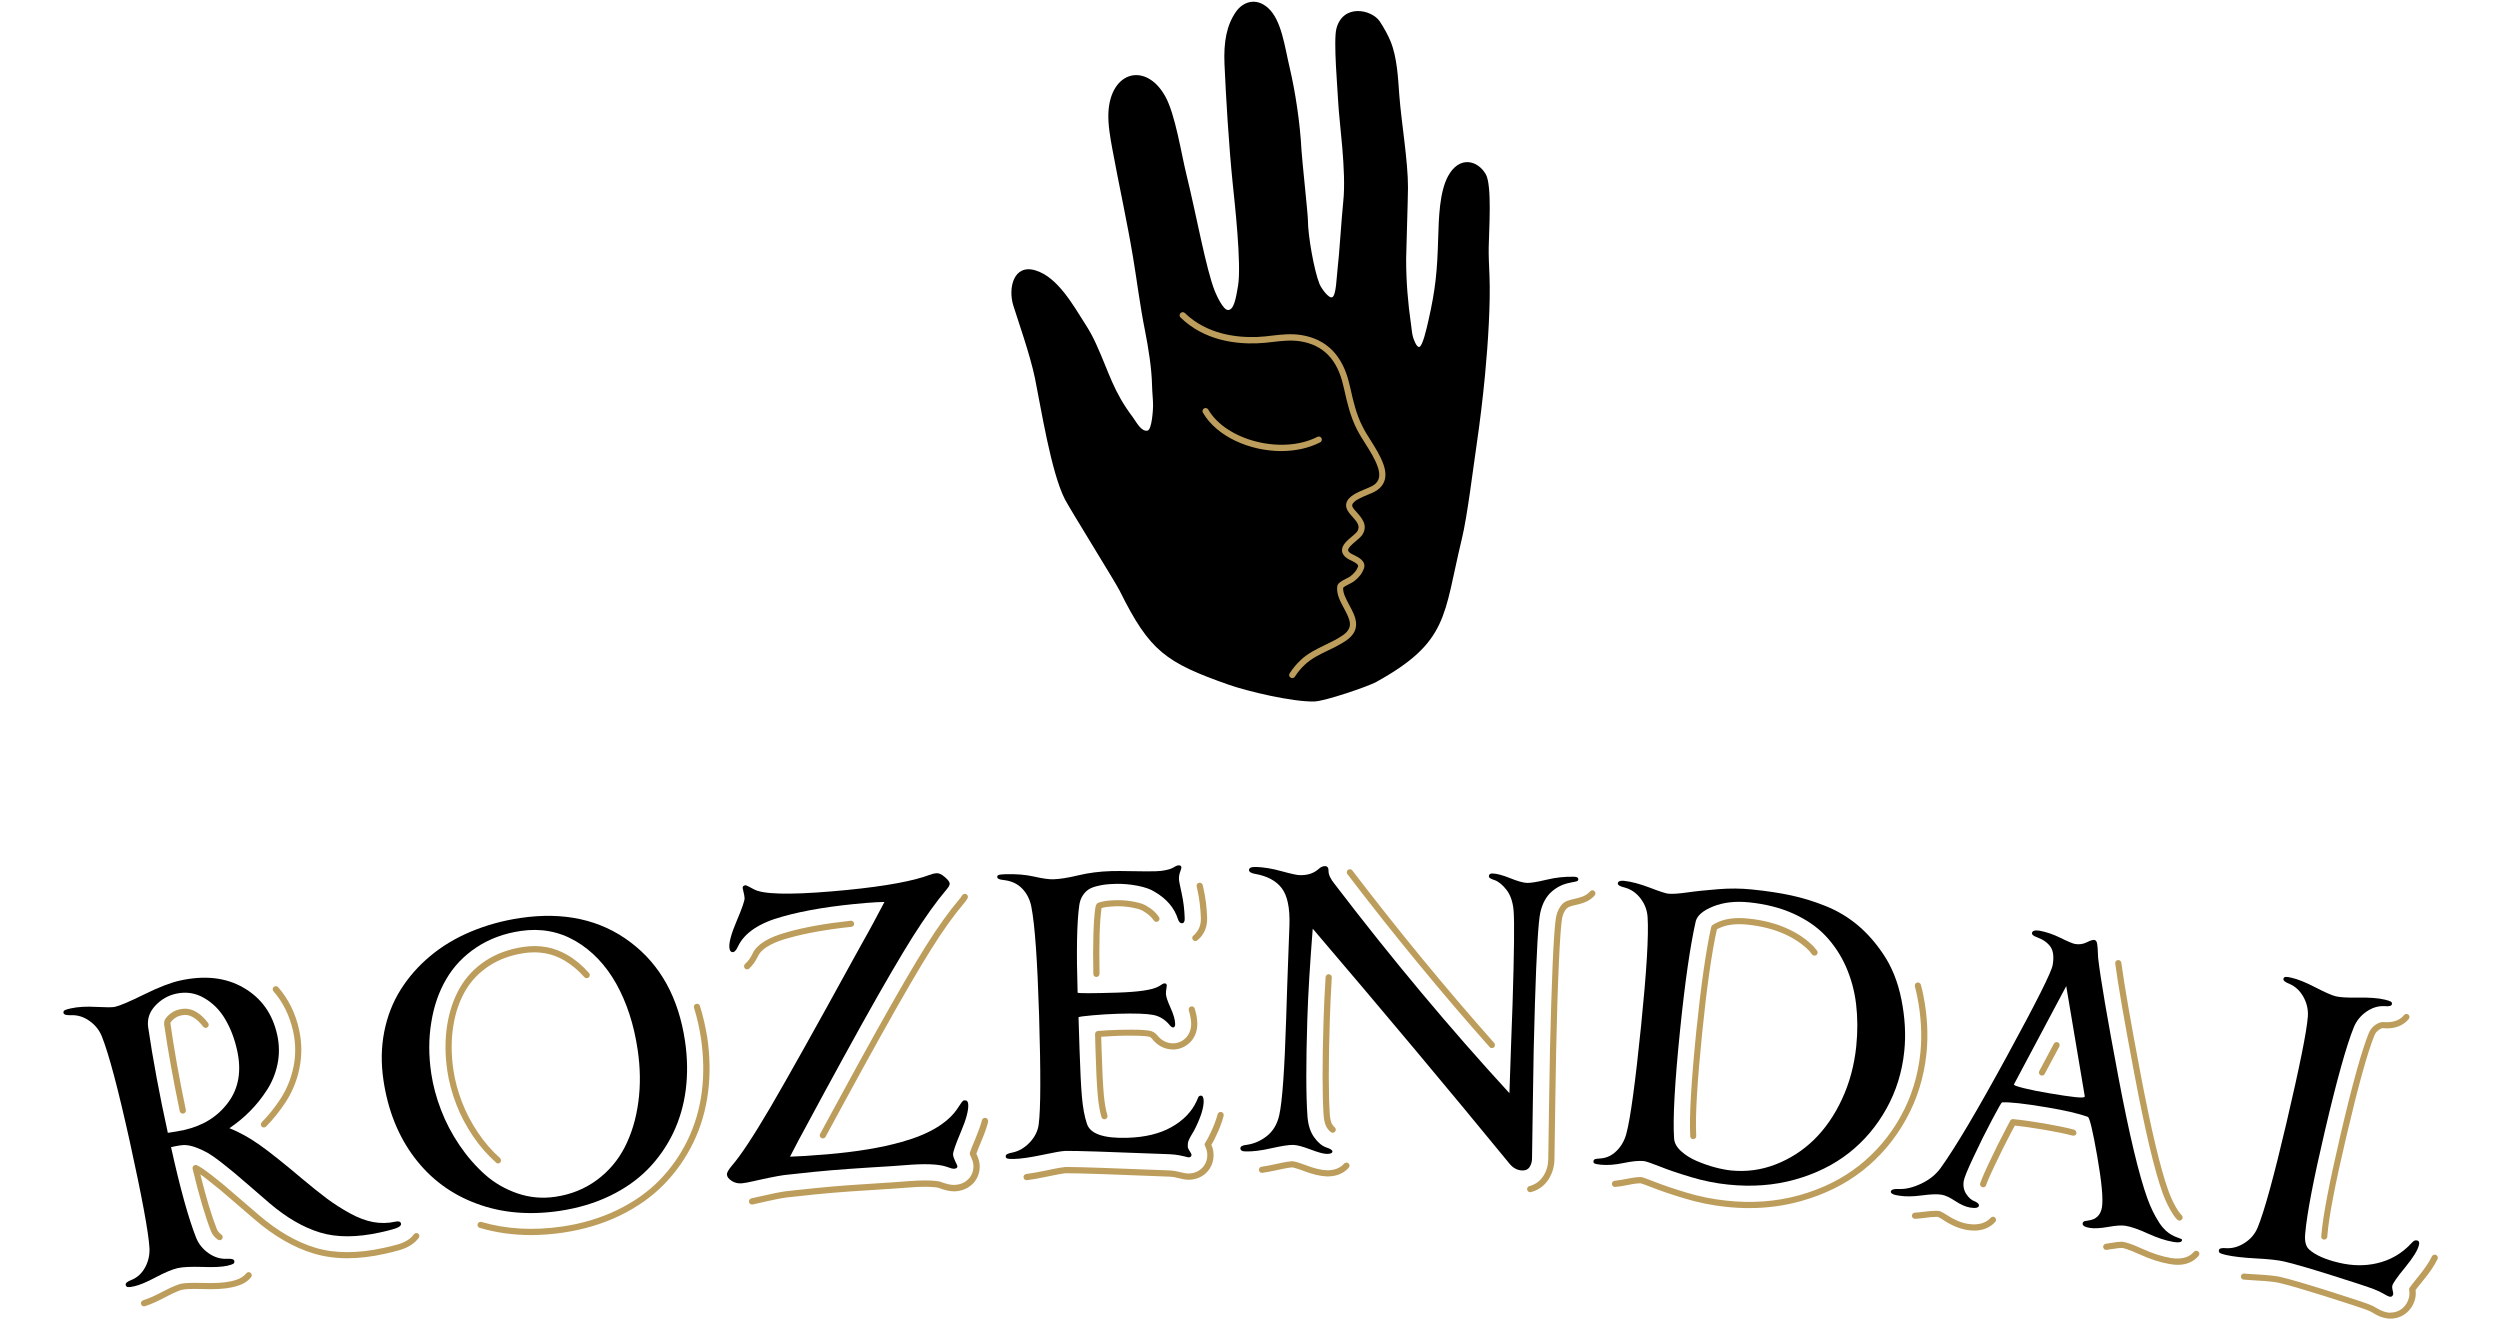
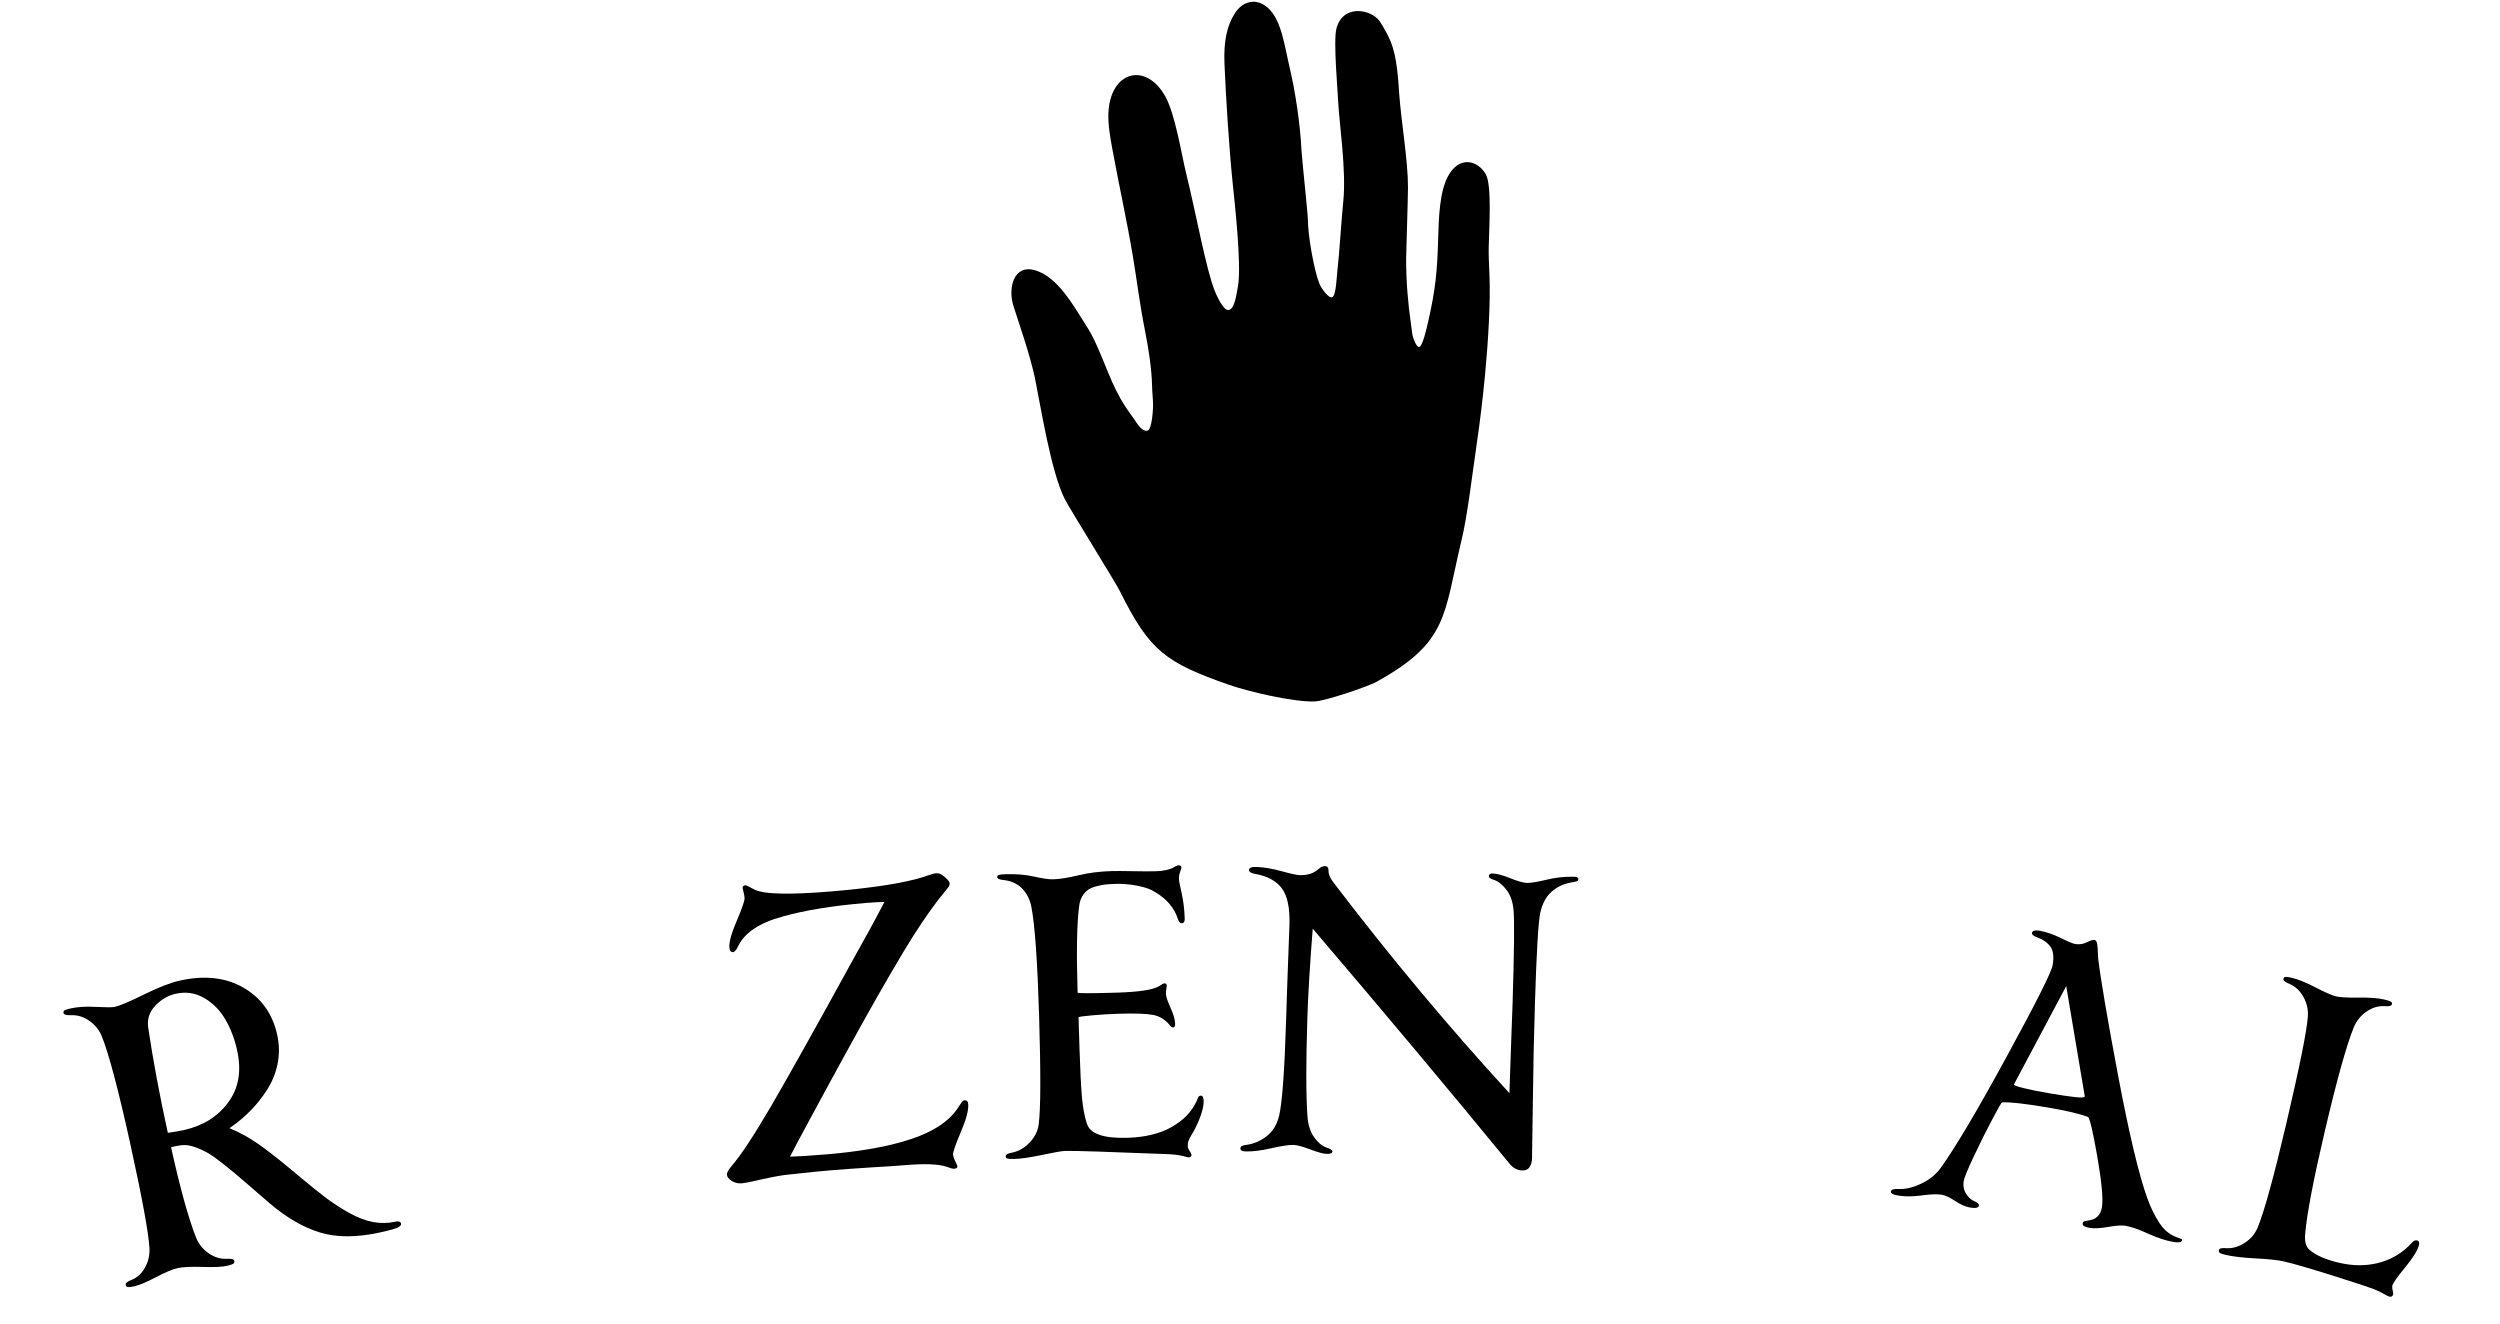
<svg xmlns="http://www.w3.org/2000/svg" width="472" zoomAndPan="magnify" viewBox="0 0 354 187.5" height="250" preserveAspectRatio="xMidYMid meet" version="1.0">
  <path fill="#000000" d="M 174.98 1.711 C 173.699 3.59 173.254 5.902 173.387 9.062 C 173.59 13.719 174.008 20.676 174.547 25.934 C 174.812 28.52 175.82 37.43 175.305 40.473 C 175.016 42.195 174.727 43.957 173.855 43.895 C 173.172 43.848 172.262 41.812 172.02 41.227 C 170.762 38.078 169.398 30.375 167.961 24.559 C 167.277 21.777 166.426 16.234 165.023 13.684 C 162.293 8.727 157.215 10.043 156.949 15.984 C 156.879 17.648 157.215 19.504 157.512 21.121 C 158.473 26.352 159.574 31.25 160.438 36.426 C 160.988 39.719 161.418 43.273 162.125 46.781 C 162.617 49.273 163.082 52.172 163.133 54.66 C 163.156 55.68 163.289 56.66 163.273 57.535 C 163.273 57.906 163.121 60.828 162.496 60.973 C 161.609 61.176 160.902 59.75 160.426 59.105 C 157.609 55.367 157.129 52.926 155.188 48.66 C 154.684 47.547 154.195 46.699 153.617 45.801 C 152.027 43.344 149.809 39.238 146.609 38.281 C 143.52 37.359 142.719 40.793 143.484 43.262 C 144.156 45.418 145.867 50.242 146.551 53.559 C 147.379 57.594 148.805 66.793 150.781 70.684 C 151.461 72.023 158.004 82.539 158.566 83.688 C 162.785 92.203 165.059 93.816 173.984 96.957 C 176.574 97.867 183.02 99.422 186.133 99.328 C 187.645 99.277 193.691 97.219 194.891 96.559 C 205.172 90.859 204.367 87.195 207.004 76.273 C 207.758 73.176 208.574 66.504 209.074 63.078 C 209.566 59.727 209.973 56.324 210.285 53.043 C 210.719 48.496 211.066 42.879 210.91 39.035 C 210.848 37.574 210.777 36.137 210.801 35.012 C 210.836 32.664 211.293 26.234 210.383 24.664 C 209.219 22.664 206.621 22.02 205.039 24.953 C 203.828 27.191 203.734 30.867 203.648 33.645 C 203.516 38.387 203.277 40.938 202.258 45.418 C 201.984 46.648 201.422 49.059 200.965 49.129 C 200.547 49.188 200.152 47.945 200.102 47.801 C 199.934 47.262 199.898 46.625 199.805 45.969 C 199.359 42.879 199.109 39.883 199.109 36.664 C 199.109 35.898 199.359 28.484 199.371 26.57 C 199.383 22.844 198.426 17.254 198.148 13.551 C 197.957 11 197.84 8.152 196.902 5.852 C 196.617 5.133 195.957 3.879 195.348 2.992 C 194.195 1.34 190.184 0.488 189.238 4.043 C 188.781 5.734 189.43 12.977 189.488 14.438 C 189.621 17.266 190.664 24.188 190.207 28.52 C 189.969 30.762 189.621 36.34 189.402 38.051 C 189.262 39.18 189.211 41.836 188.648 42.086 C 188.145 42.316 187.078 40.793 186.84 40.207 C 186.086 38.363 185.188 33.297 185.199 31.133 C 185.199 30.34 184.359 22.547 184.289 21.266 C 184.098 17.422 183.402 12.918 182.648 9.719 C 181.879 6.453 181.473 2.906 179.582 1.148 C 177.809 -0.457 175.938 0.297 174.98 1.711 Z M 174.98 1.711 " fill-opacity="1" fill-rule="nonzero" />
  <path fill="#000000" d="M 8.992 143.441 C 8.957 143.273 9.004 143.141 9.148 143.059 C 9.293 142.973 9.578 142.879 10 142.793 C 11.004 142.566 12.215 142.496 13.605 142.578 C 15.008 142.648 15.883 142.648 16.242 142.578 C 16.949 142.422 18.336 141.836 20.422 140.805 C 22.508 139.777 24.195 139.129 25.5 138.844 C 28.988 138.074 31.996 138.41 34.5 139.871 C 37.004 141.32 38.598 143.547 39.254 146.543 C 39.555 147.918 39.578 149.285 39.305 150.637 C 39.027 151.992 38.523 153.223 37.805 154.336 C 37.086 155.449 36.285 156.457 35.398 157.344 C 34.523 158.23 33.551 159.031 32.484 159.75 C 33.949 160.336 35.387 161.141 36.812 162.156 C 38.238 163.164 40.215 164.742 42.754 166.887 C 44.117 168.035 45.305 168.98 46.301 169.727 C 47.293 170.457 48.359 171.148 49.512 171.785 C 50.66 172.418 51.762 172.84 52.828 173.043 C 53.895 173.234 54.938 173.223 55.969 172.992 C 56.445 172.887 56.711 172.969 56.781 173.246 C 56.855 173.555 56.484 173.82 55.691 174.047 C 55.199 174.191 54.578 174.348 53.812 174.516 C 50.527 175.234 47.699 175.246 45.328 174.527 C 42.957 173.809 40.562 172.418 38.152 170.359 C 37.531 169.832 36.68 169.09 35.578 168.133 C 34.477 167.188 33.684 166.504 33.203 166.098 C 32.715 165.688 32.09 165.188 31.312 164.574 C 30.531 163.965 29.898 163.535 29.43 163.258 C 28.965 162.996 28.438 162.742 27.875 162.527 C 27.297 162.301 26.758 162.168 26.258 162.145 C 25.922 162.109 25.25 162.203 24.219 162.434 C 25.5 168.238 26.688 172.516 27.766 175.246 C 28.125 176.145 28.711 176.875 29.527 177.449 C 30.34 178.023 31.203 178.285 32.113 178.25 C 32.762 178.203 33.121 178.297 33.18 178.551 C 33.215 178.73 33.168 178.859 33.023 178.957 C 32.883 179.039 32.594 179.137 32.176 179.234 C 31.418 179.398 30.246 179.461 28.652 179.398 C 27.059 179.352 25.887 179.398 25.152 179.566 C 24.422 179.734 23.395 180.156 22.086 180.848 C 20.781 181.543 19.75 181.977 18.996 182.141 C 18.566 182.238 18.277 182.273 18.109 182.25 C 17.941 182.227 17.848 182.129 17.797 181.949 C 17.738 181.699 18.027 181.461 18.637 181.23 C 19.465 180.887 20.098 180.297 20.555 179.449 C 21.008 178.609 21.211 177.699 21.164 176.73 C 21.043 174.562 20.109 169.52 18.375 161.629 C 16.73 154.195 15.414 149.234 14.418 146.746 C 14.059 145.859 13.473 145.129 12.66 144.555 C 11.844 143.98 10.98 143.715 10.07 143.75 C 9.398 143.777 9.051 143.68 8.992 143.441 Z M 23.766 160.41 C 24.641 160.289 25.395 160.156 26.039 160.012 C 28.75 159.414 30.832 158.109 32.316 156.098 C 33.805 154.086 34.223 151.633 33.574 148.723 C 33.215 147.082 32.652 145.609 31.887 144.316 C 31.133 143.02 30.125 142.016 28.891 141.309 C 27.656 140.59 26.328 140.398 24.914 140.711 C 23.801 140.961 22.828 141.512 22.004 142.387 C 21.176 143.262 20.828 144.266 20.973 145.418 C 21.656 150.027 22.578 155.02 23.766 160.41 Z M 23.766 160.41 " fill-opacity="1" fill-rule="nonzero" />
-   <path fill="#000000" d="M 54.301 152.984 C 53.941 150.578 53.98 148.277 54.41 146.086 C 54.84 143.895 55.621 141.906 56.734 140.137 C 57.848 138.363 59.25 136.77 60.914 135.383 C 62.582 133.98 64.508 132.832 66.664 131.922 C 68.836 131.012 71.16 130.363 73.648 129.992 C 79.832 129.07 85.043 130.219 89.273 133.418 C 93.516 136.613 96.09 141.285 97 147.43 C 97.348 149.785 97.383 152.062 97.109 154.266 C 96.832 156.469 96.234 158.516 95.324 160.434 C 94.398 162.336 93.215 164.047 91.742 165.547 C 90.277 167.043 88.48 168.312 86.348 169.34 C 84.219 170.371 81.855 171.066 79.258 171.461 C 74.969 172.094 71.039 171.762 67.48 170.43 C 63.91 169.113 60.988 166.945 58.699 163.93 C 56.398 160.887 54.938 157.246 54.301 152.984 Z M 61.07 152.039 C 61.324 153.715 61.777 155.426 62.449 157.164 C 63.109 158.898 63.98 160.562 65.059 162.156 C 66.141 163.75 67.348 165.137 68.691 166.336 C 70.031 167.52 71.578 168.406 73.305 168.996 C 75.039 169.582 76.824 169.738 78.656 169.461 C 80.875 169.137 82.828 168.336 84.516 167.09 C 86.207 165.844 87.523 164.277 88.48 162.41 C 89.43 160.539 90.074 158.422 90.387 156.051 C 90.711 153.68 90.676 151.211 90.289 148.625 C 89.766 145.07 88.746 141.969 87.262 139.297 C 85.762 136.641 83.844 134.617 81.496 133.25 C 79.148 131.887 76.562 131.406 73.734 131.824 C 71.363 132.172 69.277 132.949 67.469 134.148 C 65.66 135.348 64.234 136.844 63.191 138.641 C 62.137 140.434 61.43 142.484 61.07 144.77 C 60.688 147.07 60.688 149.488 61.07 152.039 Z M 61.07 152.039 " fill-opacity="1" fill-rule="nonzero" />
  <path fill="#000000" d="M 102.93 166.324 C 102.906 166.074 103.133 165.664 103.59 165.113 C 104.859 163.664 106.691 160.875 109.113 156.758 C 111.52 152.625 115.344 145.812 120.555 136.305 C 120.938 135.609 121.453 134.688 122.086 133.539 C 122.734 132.398 123.297 131.371 123.777 130.473 C 124.266 129.574 124.746 128.652 125.238 127.719 C 124.625 127.719 123.777 127.766 122.699 127.852 C 117.93 128.246 113.977 128.891 110.836 129.777 C 107.52 130.676 105.41 132.09 104.5 134.016 C 104.262 134.531 104.031 134.797 103.805 134.82 C 103.492 134.844 103.312 134.629 103.277 134.148 C 103.219 133.418 103.566 132.16 104.332 130.363 C 105.098 128.566 105.457 127.504 105.434 127.156 C 105.41 126.891 105.363 126.617 105.289 126.328 C 105.219 126.043 105.172 125.852 105.16 125.754 C 105.133 125.516 105.289 125.371 105.602 125.348 C 105.648 125.348 106.031 125.527 106.727 125.91 C 107.961 126.629 111.629 126.734 117.727 126.223 C 123.738 125.719 128.137 125.023 130.891 124.137 C 131 124.113 131.168 124.055 131.406 123.957 C 131.648 123.863 131.863 123.801 132.055 123.742 C 132.258 123.695 132.438 123.66 132.617 123.648 C 132.953 123.621 133.336 123.801 133.781 124.184 C 134.223 124.57 134.449 124.867 134.473 125.07 C 134.5 125.301 134.355 125.574 134.066 125.91 C 132.582 127.656 130.977 129.91 129.238 132.652 C 127.516 135.395 125.105 139.512 122.039 145.02 C 120.242 148.266 118.492 151.441 116.793 154.578 C 115.09 157.703 113.844 160.023 113.043 161.523 L 111.867 163.785 C 112.934 163.762 114.695 163.652 117.141 163.449 C 121.223 163.102 124.734 162.527 127.668 161.703 C 131.648 160.59 134.332 158.949 135.695 156.793 C 136.055 156.219 136.297 155.906 136.402 155.848 C 136.453 155.82 136.512 155.809 136.582 155.809 C 136.895 155.785 137.062 155.953 137.098 156.324 C 137.172 157.164 136.824 158.492 136.055 160.289 C 135.289 162.098 134.93 163.164 134.953 163.484 C 134.977 163.75 135.086 164.074 135.266 164.445 C 135.457 164.816 135.551 165.043 135.566 165.125 C 135.59 165.344 135.434 165.461 135.121 165.496 C 134.93 165.508 134.547 165.414 133.961 165.188 C 132.832 164.828 130.918 164.754 128.195 164.984 C 127.238 165.066 125.633 165.176 123.367 165.305 C 121.117 165.449 119.258 165.582 117.785 165.703 C 116.336 165.82 114.324 166.023 111.746 166.312 C 111.293 166.348 110.777 166.418 110.18 166.527 C 109.59 166.637 108.895 166.766 108.094 166.945 C 107.293 167.125 106.824 167.234 106.68 167.258 C 105.973 167.426 105.422 167.52 105.039 167.559 C 104.5 167.605 104.02 167.484 103.602 167.211 C 103.184 166.934 102.953 166.648 102.93 166.324 Z M 102.93 166.324 " fill-opacity="1" fill-rule="nonzero" />
  <path fill="#000000" d="M 142.406 163.727 C 142.395 163.484 142.719 163.305 143.363 163.199 C 144.273 163.008 145.078 162.539 145.809 161.773 C 146.527 161.008 146.957 160.156 147.078 159.223 C 147.367 157.055 147.379 151.93 147.137 143.824 C 146.898 136.062 146.539 130.914 146.035 128.375 C 145.832 127.359 145.402 126.508 144.742 125.824 C 144.082 125.145 143.207 124.734 142.141 124.617 C 141.531 124.559 141.219 124.426 141.207 124.199 C 141.195 124.043 141.281 123.934 141.434 123.887 C 141.59 123.84 141.891 123.801 142.32 123.789 C 143.867 123.742 145.234 123.852 146.43 124.125 C 147.629 124.402 148.527 124.52 149.125 124.508 C 150.062 124.484 151.246 124.293 152.695 123.945 C 154.145 123.598 155.703 123.395 157.344 123.348 C 157.992 123.324 159 123.336 160.363 123.359 C 161.73 123.383 162.82 123.395 163.621 123.371 C 164.199 123.359 164.699 123.301 165.109 123.203 C 165.527 123.109 165.816 123.023 165.984 122.93 C 166.152 122.832 166.305 122.75 166.461 122.664 C 166.617 122.582 166.75 122.531 166.883 122.531 C 167.145 122.52 167.277 122.629 167.289 122.832 C 167.289 122.918 167.23 123.133 167.109 123.453 C 166.988 123.777 166.93 124.125 166.941 124.496 C 166.941 124.688 167.074 125.359 167.324 126.496 C 167.574 127.633 167.719 128.82 167.754 130.039 C 167.77 130.496 167.637 130.723 167.359 130.734 C 167.121 130.746 166.93 130.543 166.797 130.148 C 166.293 128.555 165.191 127.262 163.504 126.281 C 162.93 125.91 162.113 125.621 161.059 125.418 C 160.004 125.215 158.973 125.133 157.98 125.156 C 157.441 125.168 156.973 125.203 156.602 125.238 C 156.23 125.273 155.801 125.359 155.309 125.48 C 154.816 125.598 154.422 125.766 154.109 125.969 C 153.797 126.184 153.523 126.473 153.285 126.855 C 153.043 127.238 152.887 127.707 152.816 128.246 C 152.48 130.664 152.41 134.77 152.59 140.566 C 152.77 140.664 154.648 140.664 158.242 140.555 C 161.25 140.457 163.18 140.172 164.031 139.691 C 164.137 139.645 164.246 139.574 164.352 139.5 C 164.461 139.43 164.559 139.371 164.641 139.32 C 164.711 139.273 164.797 139.25 164.891 139.25 C 165.109 139.238 165.215 139.344 165.215 139.562 C 165.215 139.633 165.191 139.789 165.156 140.027 C 165.109 140.266 165.098 140.508 165.098 140.758 C 165.109 141.117 165.324 141.754 165.742 142.688 C 166.164 143.621 166.391 144.387 166.402 144.984 C 166.414 145.32 166.305 145.488 166.102 145.488 C 165.957 145.488 165.805 145.379 165.625 145.152 C 164.988 144.375 164.211 143.895 163.301 143.715 C 162.375 143.535 160.734 143.477 158.352 143.547 C 157.141 143.586 155.93 143.656 154.711 143.766 C 153.488 143.871 152.828 143.969 152.719 144.039 L 152.863 148.602 C 152.961 151.559 153.066 153.797 153.199 155.309 C 153.332 156.816 153.559 158.074 153.895 159.078 C 154.324 160.539 156.23 161.211 159.609 161.113 C 162.148 161.043 164.246 160.527 165.91 159.582 C 167.574 158.637 168.738 157.426 169.422 155.953 C 169.457 155.883 169.492 155.797 169.527 155.715 C 169.566 155.629 169.602 155.559 169.613 155.512 C 169.625 155.465 169.648 155.414 169.684 155.355 C 169.719 155.297 169.746 155.246 169.77 155.234 C 169.793 155.223 169.828 155.199 169.875 155.176 C 169.926 155.152 169.973 155.152 170.02 155.141 C 170.285 155.129 170.426 155.379 170.438 155.859 C 170.465 156.781 170.078 158.062 169.289 159.68 C 169.156 159.965 168.977 160.289 168.75 160.648 C 168.523 161.02 168.379 161.305 168.297 161.535 C 168.211 161.75 168.176 162.023 168.188 162.336 C 168.188 162.516 168.281 162.73 168.449 162.984 C 168.629 163.246 168.715 163.414 168.715 163.496 C 168.727 163.738 168.594 163.867 168.332 163.883 C 168.258 163.883 168.117 163.855 167.875 163.785 C 167.648 163.727 167.336 163.652 166.941 163.582 C 166.547 163.512 166.113 163.461 165.637 163.438 C 156.938 163.09 152 162.934 150.828 162.973 C 150.359 162.984 149.27 163.176 147.582 163.535 C 145.879 163.895 144.551 164.086 143.59 164.109 C 143.148 164.121 142.859 164.109 142.691 164.062 C 142.488 164.012 142.406 163.906 142.406 163.727 Z M 142.406 163.727 " fill-opacity="1" fill-rule="nonzero" />
  <path fill="#000000" d="M 175.641 162.574 C 175.652 162.336 175.938 162.168 176.527 162.109 C 177.566 161.965 178.527 161.547 179.402 160.852 C 180.273 160.156 180.852 159.188 181.137 157.93 C 181.57 156.051 181.895 151.488 182.121 144.23 C 182.215 140.984 182.324 138.09 182.418 135.539 C 182.516 132.977 182.574 131.465 182.586 130.988 C 182.66 128.566 182.301 126.832 181.496 125.766 C 180.695 124.711 179.414 124.031 177.664 123.73 C 177.125 123.633 176.848 123.441 176.859 123.18 C 176.871 122.879 177.219 122.738 177.902 122.762 C 178.934 122.797 180.133 122.988 181.461 123.359 C 182.805 123.73 183.652 123.91 184.023 123.922 C 185.141 123.957 186.051 123.66 186.746 123.023 C 187.031 122.762 187.332 122.641 187.621 122.641 C 187.965 122.652 188.133 122.879 188.121 123.324 C 188.109 123.852 188.41 124.484 189.031 125.238 C 197.059 135.754 205.301 145.609 213.734 154.793 C 213.809 152.301 213.902 149.715 214 147.031 C 214.098 144.34 214.156 142.711 214.18 142.137 C 214.406 134.855 214.457 130.449 214.324 128.914 C 214.215 127.719 213.891 126.762 213.352 126.043 C 212.801 125.324 212.238 124.855 211.652 124.629 C 211.605 124.605 211.52 124.582 211.398 124.543 C 211.293 124.508 211.207 124.473 211.172 124.449 C 211.125 124.426 211.078 124.391 211.004 124.352 C 210.934 124.316 210.887 124.27 210.859 124.223 C 210.836 124.172 210.824 124.125 210.824 124.066 C 210.836 123.801 211.016 123.672 211.352 123.684 C 211.953 123.707 212.777 123.922 213.844 124.352 C 214.91 124.785 215.699 125 216.227 125.023 C 216.73 125.035 217.652 124.891 218.984 124.57 C 220.312 124.246 221.621 124.113 222.902 124.148 C 223.309 124.16 223.5 124.281 223.488 124.508 C 223.488 124.641 223.418 124.734 223.273 124.785 C 223.129 124.832 222.852 124.902 222.422 124.965 C 222.387 124.977 222.363 124.988 222.363 124.988 C 221.344 125.168 220.457 125.598 219.691 126.281 C 218.922 126.965 218.398 127.945 218.109 129.215 C 217.82 130.52 217.57 134.855 217.344 142.207 C 217.211 146.301 217.113 150.852 217.055 155.859 C 216.984 160.863 216.945 163.605 216.934 164.074 C 216.922 164.527 216.805 164.922 216.586 165.258 C 216.371 165.594 216.023 165.75 215.547 165.738 C 214.828 165.715 214.203 165.367 213.688 164.707 C 205.352 154.527 196.078 143.453 185.883 131.5 C 185.488 136.543 185.223 140.816 185.117 144.34 C 184.922 150.543 184.922 155.141 185.141 158.121 C 185.234 159.332 185.559 160.312 186.086 161.043 C 186.613 161.773 187.176 162.254 187.773 162.469 C 188.375 162.66 188.672 162.852 188.672 163.043 C 188.66 163.293 188.387 163.402 187.848 163.391 C 187.379 163.379 186.602 163.164 185.535 162.754 C 184.457 162.348 183.664 162.133 183.137 162.121 C 182.527 162.098 181.496 162.266 180.047 162.586 C 178.598 162.922 177.387 163.066 176.43 163.043 C 175.891 163.055 175.625 162.887 175.641 162.574 Z M 175.641 162.574 " fill-opacity="1" fill-rule="nonzero" />
-   <path fill="#000000" d="M 229.082 125.082 C 229.105 124.797 229.395 124.676 229.934 124.723 C 230.965 124.832 232.176 125.145 233.586 125.684 C 234.988 126.223 235.863 126.508 236.199 126.543 C 236.785 126.605 237.707 126.543 238.969 126.363 C 240.211 126.184 241.664 126.043 243.293 125.91 C 244.922 125.777 246.516 125.789 248.035 125.945 C 250.18 126.16 252.062 126.449 253.668 126.797 C 255.273 127.145 256.902 127.645 258.531 128.305 C 260.172 128.965 261.656 129.848 263 130.965 C 264.34 132.078 265.551 133.441 266.629 135.047 C 267.863 136.844 268.738 139.012 269.242 141.535 C 269.746 144.062 269.887 146.492 269.648 148.828 C 269.348 151.762 268.512 154.48 267.133 156.961 C 265.754 159.438 263.992 161.535 261.836 163.234 C 259.68 164.934 257.117 166.203 254.156 167.031 C 251.199 167.855 248.047 168.086 244.719 167.738 C 242.969 167.559 241.207 167.211 239.434 166.672 C 237.66 166.145 236.188 165.641 235 165.164 C 233.816 164.695 233.074 164.445 232.762 164.406 C 232.043 164.336 231.082 164.434 229.887 164.684 C 228.676 164.934 227.609 165.02 226.664 164.922 C 226.242 164.875 225.969 164.828 225.824 164.766 C 225.68 164.707 225.621 164.598 225.633 164.445 C 225.645 164.289 225.73 164.18 225.859 164.133 C 226.004 164.086 226.254 164.062 226.652 164.035 C 227.527 163.965 228.281 163.605 228.938 162.934 C 229.598 162.277 230.055 161.449 230.305 160.48 C 230.867 158.371 231.562 153.297 232.379 145.25 C 233.156 137.574 233.469 132.461 233.301 129.887 C 233.242 128.914 232.918 128.027 232.316 127.238 C 231.719 126.449 230.977 125.934 230.09 125.684 C 229.395 125.527 229.059 125.324 229.082 125.082 Z M 237.902 145.836 C 237.145 153.258 236.859 158.387 237.051 161.199 C 237.086 161.832 237.422 162.434 238.031 162.996 C 238.645 163.559 239.387 164.023 240.25 164.395 C 241.125 164.766 241.973 165.066 242.824 165.293 C 243.676 165.523 244.441 165.664 245.113 165.738 C 247.27 165.953 249.379 165.676 251.414 164.887 C 253.449 164.098 255.273 162.934 256.855 161.391 C 258.434 159.844 259.766 157.93 260.832 155.629 C 261.898 153.332 262.566 150.84 262.844 148.172 C 263.059 146.051 263.047 144.051 262.82 142.16 C 262.594 140.277 262.102 138.508 261.371 136.844 C 260.629 135.191 259.656 133.73 258.457 132.473 C 257.262 131.215 255.738 130.184 253.918 129.359 C 252.098 128.543 250.023 128.016 247.723 127.777 C 245.758 127.574 244.047 127.766 242.586 128.352 C 241.125 128.938 240.297 129.656 240.105 130.508 C 239.34 133.91 238.594 139.012 237.902 145.836 Z M 237.902 145.836 " fill-opacity="1" fill-rule="nonzero" />
  <path fill="#000000" d="M 267.742 168.719 C 267.793 168.445 268.176 168.324 268.895 168.359 C 269.828 168.406 270.871 168.156 272.043 167.605 C 273.207 167.055 274.129 166.312 274.801 165.379 C 276.91 162.445 280.035 157.164 284.191 149.535 C 288.352 141.906 290.508 137.609 290.66 136.641 C 290.855 135.5 290.746 134.641 290.352 134.066 C 289.941 133.488 289.309 133.035 288.422 132.711 C 287.918 132.531 287.691 132.328 287.727 132.113 C 287.785 131.789 288.145 131.68 288.816 131.789 C 289.762 131.969 290.758 132.305 291.801 132.82 C 292.844 133.336 293.512 133.609 293.824 133.668 C 294.41 133.766 294.965 133.691 295.488 133.43 C 296.016 133.168 296.363 133.059 296.555 133.094 C 296.676 133.117 296.773 133.18 296.832 133.273 C 296.891 133.371 296.941 133.512 296.965 133.691 C 296.988 133.887 297 134.066 297.023 134.23 C 297.035 134.41 297.047 134.641 297.059 134.914 C 297.07 135.191 297.082 135.43 297.094 135.633 C 297.43 138.566 298.391 144.16 299.945 152.41 C 301.504 160.66 302.883 166.418 304.066 169.688 C 304.535 170.992 305.109 172.168 305.781 173.184 C 306.957 174.957 308.152 175.125 308.895 175.449 C 308.934 175.461 308.945 175.484 308.945 175.496 C 308.957 175.508 308.957 175.531 308.969 175.555 C 308.98 175.582 308.98 175.605 308.969 175.629 C 308.922 175.914 308.512 175.988 307.734 175.855 C 306.68 175.676 305.48 175.281 304.141 174.672 C 302.797 174.059 301.73 173.688 300.953 173.57 C 300.438 173.484 299.625 173.531 298.508 173.734 C 297.406 173.93 296.531 173.977 295.887 173.867 C 295.18 173.75 294.855 173.531 294.902 173.223 C 294.914 173.172 294.914 173.137 294.938 173.102 C 294.949 173.078 294.977 173.055 295.012 173.02 C 295.047 172.98 295.07 172.969 295.094 172.945 C 295.117 172.934 295.156 172.922 295.203 172.91 C 295.262 172.898 295.297 172.898 295.324 172.887 C 295.348 172.887 295.406 172.875 295.504 172.863 C 295.598 172.852 295.656 172.84 295.695 172.824 C 296.797 172.695 297.441 172.07 297.633 170.969 C 297.828 169.809 297.609 167.414 296.977 163.773 C 296.34 160.133 295.898 158.254 295.633 158.145 C 294.34 157.68 292.422 157.234 289.871 156.805 C 286.66 156.266 284.527 156.027 283.484 156.098 C 283.414 156.098 282.945 156.91 282.086 158.539 C 281.223 160.156 280.359 161.895 279.496 163.738 C 278.621 165.582 278.156 166.73 278.07 167.199 C 277.949 167.906 278.07 168.527 278.418 169.066 C 278.766 169.605 279.184 169.965 279.652 170.121 C 280.059 170.312 280.25 170.516 280.215 170.719 C 280.168 171.031 279.746 171.113 278.969 170.992 C 278.348 170.887 277.652 170.586 276.871 170.07 C 276.094 169.559 275.461 169.258 274.957 169.176 C 274.332 169.066 273.387 169.102 272.129 169.27 C 270.871 169.438 269.816 169.449 268.988 169.316 C 268.129 169.211 267.695 168.996 267.742 168.719 Z M 285.176 153.547 C 285.102 153.656 285.57 153.848 286.578 154.086 C 287.582 154.336 288.805 154.578 290.23 154.816 C 291.766 155.078 292.984 155.258 293.883 155.355 C 294.785 155.449 295.227 155.414 295.203 155.234 L 292.578 139.633 Z M 285.176 153.547 " fill-opacity="1" fill-rule="nonzero" />
  <path fill="#000000" d="M 314.203 177.004 C 314.25 176.766 314.609 176.684 315.246 176.742 C 316.133 176.789 317.008 176.539 317.855 175.988 C 318.707 175.438 319.309 174.719 319.68 173.832 C 320.637 171.508 321.992 166.562 323.762 159.008 C 325.633 151.008 326.652 145.969 326.793 143.895 C 326.855 142.938 326.641 142.027 326.16 141.152 C 325.668 140.277 325.008 139.668 324.172 139.309 C 323.559 139.07 323.285 138.844 323.332 138.602 C 323.367 138.434 323.477 138.34 323.645 138.328 C 323.812 138.316 324.109 138.352 324.531 138.461 C 325.406 138.664 326.52 139.117 327.887 139.824 C 329.25 140.531 330.211 140.949 330.762 141.082 C 331.383 141.227 332.473 141.285 333.996 141.262 C 335.527 141.238 336.75 141.32 337.684 141.547 C 338.105 141.645 338.391 141.738 338.535 141.824 C 338.68 141.906 338.727 142.039 338.691 142.207 C 338.633 142.445 338.285 142.531 337.648 142.469 C 336.75 142.422 335.898 142.688 335.086 143.25 C 334.27 143.812 333.684 144.543 333.312 145.43 C 332.281 147.953 330.891 152.914 329.168 160.289 C 327.574 167.078 326.664 171.867 326.422 174.633 C 326.305 175.734 326.496 176.504 326.984 176.934 C 327.871 177.734 329.297 178.359 331.238 178.812 C 333.098 179.246 334.855 179.27 336.535 178.887 C 338.465 178.453 340.129 177.496 341.496 176 C 341.746 175.699 341.996 175.582 342.25 175.641 C 342.523 175.699 342.621 175.926 342.523 176.297 C 342.355 177.027 341.699 178.082 340.57 179.461 C 339.434 180.836 338.836 181.711 338.75 182.059 C 338.715 182.227 338.727 182.453 338.801 182.73 C 338.871 183.004 338.895 183.172 338.883 183.242 C 338.812 183.555 338.633 183.676 338.344 183.602 C 338.176 183.566 337.902 183.422 337.516 183.195 C 337.133 182.969 336.691 182.754 336.152 182.551 C 335.312 182.227 333.312 181.566 330.148 180.574 C 326.984 179.578 324.758 178.934 323.453 178.633 C 322.602 178.43 321.258 178.285 319.426 178.191 C 317.594 178.094 316.18 177.926 315.188 177.699 C 314.766 177.605 314.48 177.508 314.336 177.426 C 314.203 177.305 314.156 177.172 314.203 177.004 Z M 314.203 177.004 " fill-opacity="1" fill-rule="nonzero" />
-   <path fill="#bc9d5b" d="M 188.578 138.41 C 188.59 138.172 188.41 137.969 188.172 137.945 C 187.941 137.945 187.727 138.113 187.703 138.352 C 187.57 140.625 187.465 142.676 187.414 144.445 C 187.223 150.543 187.234 155.105 187.426 158.012 C 187.512 158.973 187.75 159.488 187.941 159.762 C 188.23 160.156 188.422 160.289 188.492 160.336 C 188.566 160.371 188.637 160.398 188.711 160.398 C 188.852 160.398 188.996 160.324 189.082 160.191 C 189.211 160 189.152 159.727 188.961 159.594 C 188.961 159.594 188.852 159.512 188.672 159.258 C 188.59 159.141 188.387 158.781 188.312 157.953 C 188.109 155.078 188.109 150.555 188.301 144.48 C 188.352 142.711 188.445 140.676 188.578 138.41 Z M 162.82 145.957 C 162.473 145.883 161.73 145.801 160.16 145.801 C 159.633 145.801 159.047 145.812 158.398 145.824 C 157.43 145.859 156.445 145.906 155.465 145.98 C 155.238 146.004 155.059 146.195 155.059 146.434 L 155.117 148.52 C 155.199 151.402 155.309 153.617 155.441 155.09 C 155.547 156.324 155.727 157.367 155.969 158.18 C 156.027 158.371 156.195 158.492 156.387 158.492 C 156.422 158.492 156.469 158.492 156.52 158.469 C 156.746 158.398 156.879 158.156 156.805 157.918 C 156.578 157.164 156.41 156.18 156.301 155.008 C 156.172 153.559 156.062 151.355 155.98 148.48 L 155.93 146.805 C 156.758 146.746 157.586 146.711 158.41 146.672 C 159.047 146.648 159.621 146.648 160.148 146.648 C 161.789 146.648 162.438 146.746 162.641 146.781 C 162.773 146.805 162.93 146.852 163.109 147.07 C 163.91 148.098 164.941 148.613 166.176 148.613 C 167.852 148.566 169.602 147.223 169.539 144.855 C 169.516 144.207 169.398 143.535 169.168 142.805 C 169.098 142.578 168.859 142.445 168.617 142.52 C 168.391 142.59 168.258 142.844 168.332 143.07 C 168.535 143.727 168.641 144.328 168.668 144.879 C 168.715 146.688 167.41 147.703 166.164 147.738 C 165.215 147.738 164.449 147.344 163.801 146.52 C 163.441 146.121 163.07 146.004 162.82 145.957 Z M 190.949 164.73 C 190.77 164.574 190.496 164.586 190.328 164.766 C 189.789 165.379 188.973 165.715 187.965 165.715 C 187.066 165.688 186.121 165.461 184.719 164.922 C 183.582 164.492 183.152 164.445 183.043 164.434 C 182.84 164.434 182.191 164.469 180.562 164.852 C 179.855 165.008 179.234 165.125 178.633 165.211 C 178.395 165.246 178.227 165.461 178.262 165.703 C 178.297 165.941 178.516 166.109 178.754 166.074 C 179.363 165.988 180.023 165.855 180.754 165.703 C 182.383 165.328 182.945 165.305 183.008 165.305 C 183.008 165.305 183.379 165.355 184.41 165.738 C 185.906 166.312 186.938 166.551 187.953 166.586 C 189.559 166.586 190.484 165.918 190.973 165.355 C 191.152 165.164 191.129 164.887 190.949 164.73 Z M 306.223 168.922 C 306.633 170.059 307.137 171.078 307.699 171.953 C 307.961 172.359 308.176 172.586 308.32 172.719 C 308.406 172.801 308.512 172.84 308.621 172.84 C 308.742 172.84 308.848 172.789 308.945 172.695 C 309.113 172.516 309.102 172.238 308.922 172.07 C 308.836 171.988 308.668 171.809 308.43 171.461 C 307.902 170.648 307.434 169.688 307.051 168.625 C 305.926 165.523 304.582 159.871 303.062 151.836 C 301.684 144.566 300.785 139.344 300.379 136.316 C 300.344 136.078 300.113 135.91 299.887 135.945 C 299.648 135.98 299.48 136.195 299.516 136.434 C 299.922 139.488 300.832 144.723 302.211 152.004 C 303.734 160.086 305.086 165.773 306.223 168.922 Z M 288.938 152.254 C 288.996 152.289 289.07 152.301 289.141 152.301 C 289.297 152.301 289.453 152.219 289.523 152.074 L 291.598 148.195 C 291.703 147.98 291.633 147.715 291.418 147.609 C 291.199 147.5 290.938 147.57 290.828 147.789 L 288.758 151.668 C 288.648 151.871 288.734 152.133 288.938 152.254 Z M 181.426 63.871 C 183.379 63.871 185.297 63.473 186.938 62.637 C 187.152 62.527 187.234 62.266 187.129 62.051 C 187.02 61.832 186.758 61.75 186.539 61.859 C 181.594 64.398 173.648 62.41 171.086 57.988 C 170.965 57.785 170.703 57.715 170.488 57.836 C 170.285 57.953 170.211 58.219 170.332 58.434 C 172.285 61.809 176.945 63.871 181.426 63.871 Z M 155.25 138.34 C 155.5 138.34 155.691 138.137 155.691 137.895 C 155.621 133.633 155.703 130.531 155.969 128.664 C 155.969 128.629 155.98 128.605 155.98 128.582 C 156.004 128.566 156.039 128.566 156.074 128.555 C 156.398 128.473 156.688 128.426 156.926 128.402 C 157.238 128.363 157.633 128.352 158.074 128.328 L 158.375 128.328 C 159.047 128.328 159.742 128.402 160.461 128.543 C 161.441 128.734 161.777 128.938 161.922 129.035 C 162.555 129.406 163.035 129.836 163.383 130.34 C 163.516 130.543 163.789 130.594 163.992 130.461 C 164.199 130.328 164.246 130.055 164.113 129.848 C 163.695 129.227 163.121 128.711 162.375 128.293 C 162.113 128.125 161.656 127.887 160.641 127.695 C 159.859 127.539 159.105 127.465 158.375 127.465 L 158.062 127.465 C 157.586 127.477 157.176 127.504 156.84 127.539 C 156.555 127.562 156.23 127.633 155.871 127.719 C 155.609 127.789 155.477 127.852 155.43 127.875 C 155.355 127.91 155.297 127.98 155.262 128.055 C 155.188 128.172 155.141 128.305 155.094 128.566 C 154.828 130.473 154.734 133.633 154.816 137.934 C 154.805 138.148 155.008 138.34 155.25 138.34 Z M 329.094 175.531 C 329.348 175.531 329.539 175.34 329.551 175.102 C 329.551 175.043 329.551 174.957 329.562 174.863 C 329.777 172.262 330.676 167.594 332.234 160.973 C 333.91 153.809 335.254 148.973 336.223 146.602 C 336.355 146.277 336.559 146.039 336.871 145.812 C 337.016 145.715 337.219 145.598 337.336 145.582 C 337.578 145.609 337.793 145.621 337.984 145.621 C 339.648 145.621 340.586 144.891 341.086 144.277 C 341.242 144.086 341.207 143.812 341.027 143.668 C 340.836 143.512 340.559 143.547 340.418 143.727 C 340.047 144.195 339.312 144.746 337.996 144.746 C 337.828 144.746 337.637 144.734 337.363 144.723 C 337.051 144.746 336.727 144.867 336.379 145.105 C 335.922 145.418 335.613 145.801 335.422 146.277 C 334.438 148.699 333.074 153.57 331.395 160.781 C 329.836 167.438 328.938 172.156 328.711 174.789 C 328.699 174.91 328.699 175.004 328.688 175.09 C 328.664 175.328 328.855 175.531 329.094 175.531 Z M 239.758 161.305 C 239.77 161.305 239.77 161.305 239.781 161.305 C 240.02 161.293 240.211 161.09 240.188 160.84 C 240.031 158.191 240.32 153.246 241.039 146.148 C 241.688 139.766 242.383 134.867 243.113 131.598 C 243.242 131.516 243.449 131.406 243.77 131.285 C 244.754 130.891 246.012 130.785 247.426 130.926 C 249.379 131.129 251.141 131.574 252.648 132.246 C 254.086 132.891 255.285 133.707 256.195 134.652 C 256.266 134.734 256.34 134.82 256.398 134.914 C 256.457 135 256.531 135.082 256.602 135.168 C 256.758 135.348 257.035 135.371 257.227 135.215 C 257.406 135.059 257.43 134.781 257.273 134.59 C 257.215 134.52 257.164 134.449 257.105 134.387 C 257.02 134.27 256.926 134.148 256.828 134.051 C 255.836 133.023 254.555 132.137 253.008 131.453 C 251.414 130.734 249.57 130.27 247.52 130.066 C 245.965 129.898 244.574 130.039 243.461 130.484 C 242.934 130.699 242.633 130.879 242.477 131 C 242.395 131.059 242.332 131.156 242.309 131.25 C 241.566 134.555 240.859 139.547 240.188 146.074 C 239.469 153.223 239.184 158.207 239.34 160.91 C 239.34 161.125 239.531 161.305 239.758 161.305 Z M 168.988 132.473 C 168.797 132.617 168.762 132.891 168.918 133.082 C 169 133.191 169.133 133.25 169.266 133.25 C 169.359 133.25 169.457 133.227 169.527 133.156 C 169.672 133.047 169.805 132.926 169.938 132.781 C 170.414 132.27 170.98 131.359 170.93 129.945 C 170.883 128.531 170.715 127.145 170.414 125.812 L 170.309 125.336 C 170.258 125.094 170.02 124.953 169.781 125 C 169.539 125.047 169.398 125.289 169.445 125.527 L 169.555 126.004 C 169.84 127.273 169.996 128.617 170.043 129.98 C 170.078 131.105 169.648 131.801 169.277 132.195 C 169.207 132.293 169.098 132.387 168.988 132.473 Z M 178.023 48.613 C 178.766 48.59 179.496 48.508 180.215 48.422 C 181.547 48.266 182.805 48.125 184.109 48.328 C 187.367 48.84 189.367 50.891 190.207 54.602 L 190.34 55.152 C 190.781 57.105 191.203 58.961 192.137 60.793 C 192.496 61.5 192.938 62.207 193.371 62.875 C 194.016 63.906 194.688 64.973 195.07 66.062 C 195.695 67.809 194.926 68.48 194.281 68.828 C 194.039 68.957 193.719 69.09 193.371 69.234 C 192.207 69.715 190.902 70.254 190.648 71.246 C 190.531 71.699 190.676 72.168 191.047 72.637 C 191.176 72.801 191.32 72.957 191.465 73.125 C 192.207 73.953 192.641 74.504 192.195 75.234 C 192.086 75.414 191.766 75.688 191.453 75.953 C 190.77 76.527 189.98 77.184 190.027 77.977 C 190.051 78.395 190.305 78.766 190.758 79.066 C 190.902 79.16 191.105 79.27 191.32 79.363 C 192.051 79.734 192.41 79.965 192.293 80.25 C 192.086 80.777 191.789 81.148 191.215 81.605 C 191.117 81.688 190.902 81.785 190.676 81.902 C 189.895 82.309 189.418 82.586 189.355 83.016 C 189.211 84.094 189.766 85.137 190.305 86.129 C 191.227 87.844 191.68 88.871 190.148 89.949 C 189.379 90.488 188.504 90.906 187.656 91.316 C 186.434 91.902 185.164 92.512 184.133 93.508 C 183.535 94.082 183.02 94.703 182.613 95.352 C 182.48 95.555 182.539 95.828 182.754 95.949 C 182.828 95.996 182.91 96.02 182.984 96.02 C 183.125 96.02 183.27 95.949 183.355 95.816 C 183.727 95.23 184.191 94.668 184.742 94.141 C 185.68 93.254 186.828 92.691 188.051 92.105 C 188.926 91.688 189.836 91.242 190.664 90.668 C 192.902 89.09 191.895 87.219 191.082 85.723 C 190.59 84.801 190.125 83.938 190.195 83.219 C 190.289 83.09 190.805 82.824 191.082 82.684 C 191.367 82.539 191.609 82.406 191.766 82.285 C 192.461 81.734 192.844 81.234 193.105 80.574 C 193.539 79.496 192.398 78.922 191.703 78.586 C 191.523 78.504 191.355 78.418 191.238 78.336 C 191.082 78.238 190.902 78.082 190.891 77.914 C 190.867 77.57 191.523 77.02 192.004 76.609 C 192.398 76.273 192.746 75.988 192.938 75.676 C 193.73 74.359 192.832 73.352 192.113 72.539 C 191.98 72.383 191.836 72.238 191.715 72.086 C 191.418 71.727 191.465 71.52 191.488 71.461 C 191.633 70.898 192.879 70.383 193.691 70.047 C 194.078 69.895 194.438 69.738 194.699 69.594 C 195.672 69.055 196.676 67.953 195.898 65.762 C 195.477 64.574 194.785 63.473 194.113 62.398 C 193.691 61.738 193.262 61.055 192.926 60.375 C 192.039 58.637 191.633 56.84 191.203 54.938 L 191.07 54.387 C 190.148 50.352 187.848 48.016 184.254 47.441 C 182.816 47.215 181.449 47.367 180.121 47.523 C 179.426 47.609 178.707 47.691 178 47.715 C 175.039 47.824 170.871 47.32 167.781 44.328 C 167.602 44.16 167.324 44.16 167.156 44.34 C 166.988 44.52 166.988 44.793 167.168 44.961 C 170.488 48.195 174.906 48.734 178.023 48.613 Z M 344.945 177.699 C 344.73 177.594 344.465 177.688 344.359 177.902 C 343.961 178.73 343.305 179.699 342.344 180.871 C 341.758 181.578 341.41 182.047 341.207 182.332 C 341.137 182.43 341.109 182.539 341.137 182.656 C 341.195 183.039 341.195 183.375 341.125 183.688 C 340.812 185.016 339.77 185.867 338.488 185.867 L 338.262 185.879 L 337.828 185.793 C 337.398 185.688 336.941 185.484 336.332 185.113 C 336.164 185.004 335.863 184.848 335.383 184.668 C 334.57 184.359 332.582 183.711 329.492 182.73 C 326.41 181.758 324.207 181.125 322.949 180.824 C 322.457 180.707 321.426 180.551 319.32 180.441 C 318.77 180.418 318.254 180.383 317.785 180.336 C 317.547 180.309 317.332 180.488 317.316 180.73 C 317.293 180.969 317.473 181.184 317.715 181.195 C 318.203 181.23 318.719 181.27 319.281 181.305 C 321.332 181.41 322.301 181.555 322.758 181.664 C 323.992 181.949 326.172 182.586 329.227 183.543 C 333.059 184.754 334.523 185.254 335.086 185.461 C 335.504 185.613 335.742 185.746 335.887 185.832 C 336.582 186.262 337.109 186.5 337.66 186.621 L 338.199 186.715 L 338.512 186.715 C 340.188 186.715 341.59 185.566 341.996 183.855 C 342.082 183.484 342.094 183.09 342.047 182.668 C 342.25 182.383 342.574 181.977 343.051 181.398 C 344.07 180.168 344.742 179.16 345.172 178.25 C 345.258 178.07 345.16 177.809 344.945 177.699 Z M 191.488 123.25 C 191.344 123.059 191.07 123.023 190.879 123.168 C 190.688 123.312 190.648 123.586 190.793 123.777 C 197.336 132.352 204.117 140.59 210.934 148.266 C 211.016 148.363 211.137 148.41 211.258 148.41 C 211.363 148.41 211.461 148.375 211.543 148.301 C 211.723 148.148 211.734 147.859 211.578 147.68 C 204.785 140.027 198.02 131.801 191.488 123.25 Z M 225.164 126.211 C 224.879 126.531 224.508 126.797 224.086 126.953 C 223.633 127.121 223.227 127.215 222.852 127.301 C 222.207 127.453 221.656 127.574 221.211 128.027 C 220.816 128.449 220.527 129.023 220.363 129.742 C 220.219 130.387 219.93 132.879 219.645 142.316 C 219.512 146.398 219.414 150.984 219.355 155.93 C 219.285 161.02 219.246 163.727 219.234 164.191 C 219.211 165.066 218.973 165.855 218.516 166.551 C 218.051 167.258 217.379 167.738 216.562 167.953 C 216.324 168.012 216.191 168.25 216.254 168.492 C 216.301 168.684 216.48 168.816 216.672 168.816 C 216.707 168.816 216.742 168.816 216.781 168.801 C 217.797 168.539 218.66 167.93 219.246 167.043 C 219.785 166.203 220.086 165.258 220.109 164.227 C 220.121 163.762 220.168 161.055 220.23 155.953 C 220.289 151.008 220.398 146.434 220.516 142.352 C 220.816 132.641 221.105 130.438 221.211 129.945 C 221.332 129.383 221.547 128.953 221.836 128.652 C 222.086 128.387 222.492 128.293 223.047 128.16 C 223.441 128.066 223.883 127.969 224.375 127.777 C 224.926 127.574 225.418 127.238 225.801 126.797 C 225.957 126.617 225.945 126.34 225.766 126.172 C 225.598 126.004 225.32 126.031 225.164 126.211 Z M 272.344 140.926 C 272.25 140.422 272.129 139.922 271.996 139.441 C 271.938 139.215 271.695 139.07 271.457 139.129 C 271.23 139.191 271.086 139.43 271.145 139.668 C 271.266 140.137 271.387 140.613 271.48 141.105 C 272.031 143.848 272.176 146.531 271.926 149.082 C 271.59 152.324 270.656 155.355 269.133 158.086 C 267.625 160.816 265.637 163.152 263.25 165.043 C 260.855 166.934 258.004 168.348 254.77 169.246 C 251.547 170.145 248.082 170.406 244.477 170.012 C 242.598 169.82 240.68 169.438 238.773 168.863 C 236.953 168.312 235.41 167.785 234.164 167.293 C 233.062 166.852 232.617 166.719 232.484 166.684 C 232.316 166.637 232.137 166.695 232.031 166.828 C 232.102 166.73 232.211 166.672 232.258 166.672 C 231.934 166.672 231.336 166.719 230.363 166.922 C 229.777 167.043 229.191 167.137 228.641 167.199 C 228.398 167.223 228.219 167.438 228.246 167.676 C 228.27 167.918 228.484 168.098 228.723 168.07 C 229.312 168.012 229.922 167.918 230.543 167.785 C 231.492 167.582 232.031 167.559 232.328 167.559 C 232.496 167.605 232.918 167.75 233.84 168.109 C 235.109 168.609 236.691 169.148 238.523 169.699 C 240.477 170.289 242.453 170.684 244.383 170.887 C 245.496 171.008 246.598 171.066 247.676 171.066 C 250.203 171.066 252.66 170.742 254.996 170.082 C 258.352 169.148 261.309 167.688 263.789 165.727 C 266.27 163.762 268.32 161.344 269.887 158.504 C 271.469 155.668 272.441 152.516 272.789 149.164 C 273.062 146.531 272.906 143.75 272.344 140.926 Z M 293.668 159.953 C 292.602 159.668 291.164 159.379 289.512 159.09 C 287.633 158.781 286.133 158.562 285.066 158.469 C 284.887 158.445 284.719 158.539 284.648 158.695 L 284.145 159.641 C 283.305 161.223 282.445 162.945 281.605 164.742 C 280.719 166.625 280.465 167.328 280.395 167.547 C 280.324 167.773 280.441 168.023 280.684 168.098 C 280.73 168.109 280.766 168.121 280.812 168.121 C 281.008 168.121 281.172 168 281.234 167.82 C 281.281 167.664 281.508 167.008 282.406 165.125 C 283.246 163.344 284.098 161.629 284.934 160.062 L 285.309 159.379 C 286.336 159.488 287.703 159.68 289.402 159.965 C 291.035 160.242 292.445 160.527 293.488 160.805 C 293.73 160.863 293.969 160.73 294.027 160.492 C 294.039 160.254 293.898 160.012 293.668 159.953 Z M 310.656 177.258 C 310.191 177.809 309.266 178.441 307.375 178.129 C 306.117 177.914 304.75 177.473 303.207 176.766 C 301.781 176.117 301.012 175.902 300.559 175.832 C 300.559 175.832 300.449 175.832 300.438 175.832 C 300.031 175.832 299.562 175.879 298.93 176 C 298.664 176.047 298.426 176.082 298.188 176.117 C 297.945 176.156 297.777 176.371 297.812 176.609 C 297.852 176.848 298.066 177.027 298.305 176.98 C 298.559 176.945 298.82 176.91 299.086 176.863 C 299.84 176.73 300.223 176.719 300.484 176.707 C 300.715 176.742 301.383 176.898 302.848 177.566 C 304.453 178.297 305.891 178.766 307.23 178.992 C 307.648 179.066 308.035 179.102 308.383 179.102 C 309.926 179.102 310.836 178.406 311.328 177.82 C 311.484 177.641 311.461 177.352 311.27 177.207 C 311.09 177.055 310.812 177.078 310.656 177.258 Z M 116.133 160.551 C 116.012 160.77 116.098 161.031 116.312 161.152 C 116.383 161.188 116.445 161.199 116.516 161.199 C 116.672 161.199 116.828 161.113 116.898 160.973 C 117.605 159.652 118.492 158.027 119.547 156.086 C 121.234 152.973 122.984 149.801 124.781 146.566 C 127.812 141.129 130.211 137.023 131.898 134.34 C 133.527 131.742 135.062 129.609 136.438 127.98 C 136.656 127.742 136.836 127.492 136.992 127.227 C 137.109 127.023 137.051 126.746 136.848 126.629 C 136.645 126.508 136.367 126.57 136.246 126.773 C 136.117 126.988 135.961 127.191 135.781 127.406 C 134.367 129.07 132.82 131.238 131.156 133.871 C 129.453 136.566 127.059 140.699 124.016 146.148 C 122.219 149.379 120.469 152.555 118.781 155.68 C 117.727 157.594 116.84 159.234 116.133 160.551 Z M 281.879 172.441 C 281.414 172.98 280.406 173.594 278.621 173.293 C 277.676 173.137 276.691 172.719 275.641 172.023 C 274.945 171.57 274.645 171.484 274.559 171.473 C 274.477 171.461 274.309 171.449 274.129 171.449 C 273.699 171.449 273.137 171.496 272.453 171.582 C 271.996 171.641 271.555 171.688 271.133 171.711 C 270.895 171.723 270.715 171.941 270.727 172.18 C 270.738 172.418 270.965 172.598 271.195 172.586 C 271.637 172.562 272.094 172.516 272.57 172.441 C 273.207 172.359 273.734 172.312 274.129 172.312 C 274.25 172.312 274.367 172.312 274.379 172.312 C 274.379 172.312 274.621 172.383 275.16 172.742 C 276.309 173.508 277.398 173.965 278.477 174.156 C 278.875 174.227 279.258 174.25 279.594 174.25 C 280.777 174.25 281.832 173.809 282.527 173.02 C 282.684 172.84 282.672 172.562 282.492 172.395 C 282.312 172.238 282.035 172.262 281.879 172.441 Z M 58.59 174.789 C 58.148 175.426 57.383 175.902 56.34 176.203 C 55.812 176.359 55.141 176.527 54.301 176.707 C 50.637 177.508 47.402 177.508 44.672 176.684 C 42 175.879 39.305 174.324 36.668 172.059 L 34.078 169.832 C 32.988 168.898 32.211 168.227 31.73 167.82 C 31.266 167.426 30.652 166.934 29.898 166.348 C 29 165.652 28.52 165.344 28.305 165.223 C 28.172 165.152 28.043 165.078 27.898 165.008 C 27.742 164.934 27.562 164.945 27.43 165.055 C 27.297 165.164 27.238 165.328 27.273 165.496 C 28.195 169.352 29.082 172.336 29.887 174.359 C 30.078 174.824 30.391 175.223 30.844 175.531 C 31.047 175.676 31.312 175.629 31.457 175.426 C 31.598 175.223 31.551 174.957 31.348 174.812 C 31.035 174.598 30.832 174.348 30.699 174.023 C 29.98 172.215 29.191 169.605 28.363 166.289 C 28.605 166.457 28.93 166.684 29.348 167.02 C 30.09 167.605 30.699 168.086 31.156 168.469 C 31.637 168.863 32.414 169.531 33.492 170.469 L 36.078 172.695 C 38.812 175.043 41.613 176.656 44.406 177.496 C 45.867 177.938 47.484 178.168 49.188 178.168 C 50.828 178.168 52.613 177.965 54.48 177.543 C 55.309 177.363 56.016 177.184 56.578 177.016 C 57.824 176.656 58.734 176.059 59.297 175.27 C 59.441 175.078 59.395 174.801 59.191 174.656 C 59 174.551 58.734 174.598 58.59 174.789 Z M 34.883 180.297 C 34.703 180.527 34.477 180.719 34.223 180.871 C 33.84 181.113 33.371 181.281 32.652 181.438 C 31.695 181.652 30.391 181.723 28.555 181.664 C 28.207 181.652 27.875 181.652 27.562 181.652 C 26.398 181.652 25.848 181.734 25.621 181.781 C 25.32 181.855 24.602 182.082 23.129 182.848 C 22.004 183.449 21.059 183.867 20.254 184.129 C 20.027 184.203 19.895 184.453 19.977 184.68 C 20.039 184.859 20.207 184.98 20.398 184.98 C 20.445 184.98 20.492 184.969 20.531 184.957 C 21.391 184.68 22.375 184.238 23.547 183.613 C 25.023 182.836 25.656 182.656 25.812 182.621 C 25.934 182.598 26.41 182.512 27.562 182.512 C 27.863 182.512 28.184 182.512 28.531 182.527 C 30.449 182.598 31.816 182.512 32.844 182.285 C 33.66 182.105 34.211 181.902 34.68 181.617 C 35.016 181.41 35.312 181.148 35.555 180.848 C 35.707 180.656 35.672 180.383 35.492 180.238 C 35.312 180.082 35.039 180.105 34.883 180.297 Z M 25.453 157.344 C 25.5 157.547 25.68 157.691 25.887 157.691 C 25.91 157.691 25.945 157.691 25.98 157.68 C 26.219 157.629 26.363 157.391 26.316 157.164 C 25.406 152.828 24.676 148.746 24.148 145.02 C 24.125 144.867 24.113 144.781 24.328 144.555 C 24.723 144.137 25.129 143.895 25.621 143.789 C 26.27 143.645 26.77 143.715 27.336 144.039 C 27.848 144.34 28.305 144.77 28.773 145.379 C 28.914 145.57 29.191 145.609 29.383 145.465 C 29.574 145.32 29.609 145.047 29.469 144.855 C 28.93 144.137 28.387 143.633 27.766 143.273 C 27.012 142.844 26.293 142.734 25.418 142.926 C 24.746 143.07 24.195 143.395 23.668 143.945 C 23.262 144.375 23.203 144.723 23.25 145.129 C 23.801 148.891 24.543 152.996 25.453 157.344 Z M 37.363 159.652 C 37.469 159.652 37.59 159.605 37.672 159.523 C 38.691 158.492 39.625 157.32 40.465 156.039 C 41.398 154.602 42.059 152.984 42.406 151.246 C 42.766 149.465 42.754 147.645 42.359 145.836 C 41.844 143.477 40.836 141.441 39.387 139.789 C 39.23 139.609 38.941 139.586 38.762 139.754 C 38.582 139.906 38.559 140.184 38.727 140.375 C 40.082 141.918 41.016 143.824 41.508 146.039 C 41.879 147.727 41.902 149.414 41.555 151.082 C 41.219 152.707 40.609 154.219 39.734 155.57 C 38.93 156.805 38.031 157.93 37.062 158.91 C 36.895 159.078 36.895 159.367 37.062 159.535 C 37.145 159.617 37.254 159.652 37.363 159.652 Z M 70.512 164.754 C 70.633 164.754 70.75 164.695 70.848 164.598 C 71.004 164.422 70.965 164.121 70.785 163.965 C 69.648 162.961 68.605 161.75 67.684 160.383 C 66.75 158.996 65.984 157.535 65.406 156.027 C 64.832 154.516 64.426 153.02 64.211 151.57 C 63.875 149.355 63.875 147.238 64.188 145.273 C 64.484 143.379 65.074 141.68 65.922 140.242 C 66.738 138.855 67.816 137.73 69.23 136.793 C 70.633 135.859 72.309 135.25 74.203 134.961 C 76.309 134.652 78.168 134.988 79.902 135.992 C 80.934 136.59 81.855 137.371 82.742 138.363 C 82.898 138.543 83.188 138.566 83.367 138.398 C 83.547 138.242 83.57 137.969 83.402 137.777 C 82.457 136.711 81.461 135.871 80.348 135.227 C 78.441 134.113 76.383 133.742 74.07 134.09 C 72.047 134.387 70.246 135.059 68.738 136.051 C 67.219 137.07 66.043 138.293 65.168 139.789 C 64.27 141.32 63.648 143.117 63.324 145.129 C 63 147.176 63 149.391 63.348 151.691 C 63.574 153.199 63.996 154.77 64.594 156.336 C 65.191 157.906 65.996 159.426 66.965 160.863 C 67.922 162.289 69.027 163.547 70.273 164.648 C 70.332 164.719 70.426 164.754 70.512 164.754 Z M 166.316 166.695 C 166.617 166.754 166.844 166.805 167.012 166.852 C 167.371 166.945 167.805 167.055 168.402 167.055 C 170.426 166.996 171.902 165.438 171.84 163.449 C 171.828 162.996 171.734 162.551 171.531 162.109 C 171.77 161.715 171.961 161.355 172.082 161.078 C 172.645 159.93 173.039 158.922 173.266 158 C 173.328 157.762 173.184 157.535 172.957 157.461 C 172.715 157.402 172.488 157.547 172.418 157.773 C 172.188 158.637 171.828 159.582 171.277 160.695 C 171.145 160.996 170.918 161.402 170.645 161.844 C 170.559 161.977 170.559 162.145 170.633 162.277 C 170.836 162.672 170.941 163.066 170.953 163.461 C 171.004 164.957 169.887 166.121 168.367 166.168 C 167.898 166.168 167.551 166.086 167.242 166 C 167.062 165.953 166.797 165.895 166.473 165.832 C 166.176 165.773 165.852 165.738 165.504 165.727 C 157.656 165.414 152.852 165.246 151.211 165.246 L 150.852 165.246 C 150.672 165.258 150.035 165.328 148.012 165.762 C 146.98 165.977 146.094 166.133 145.305 166.238 C 145.066 166.277 144.898 166.492 144.934 166.73 C 144.957 166.945 145.148 167.113 145.363 167.113 C 145.387 167.113 145.402 167.113 145.426 167.113 C 146.238 167.008 147.137 166.852 148.191 166.625 C 150.266 166.191 150.816 166.133 150.875 166.133 L 151.211 166.133 C 152.84 166.133 157.633 166.289 165.469 166.609 C 165.766 166.609 166.055 166.648 166.316 166.695 Z M 139.59 158.301 C 139.352 158.242 139.109 158.371 139.051 158.613 C 138.848 159.355 138.547 160.191 138.141 161.176 C 137.684 162.254 137.445 162.875 137.336 163.211 C 137.301 163.316 137.301 163.438 137.363 163.547 C 137.672 164.191 137.793 164.527 137.828 164.91 C 137.891 165.629 137.684 166.301 137.242 166.828 C 136.918 167.211 136.309 167.688 135.324 167.773 L 135.074 167.785 C 134.559 167.785 134.008 167.652 133.109 167.316 C 133.047 167.305 132.426 167.148 131 167.148 C 130.246 167.148 129.395 167.188 128.387 167.27 C 127.418 167.355 125.789 167.461 123.512 167.605 C 121.285 167.75 119.438 167.867 117.977 168 C 116.574 168.121 114.609 168.312 112.012 168.598 C 111.543 168.637 111.09 168.707 110.574 168.789 C 110.023 168.887 109.363 169.02 108.598 169.199 C 107.781 169.379 107.305 169.484 107.148 169.52 C 106.883 169.582 106.633 169.641 106.406 169.688 C 106.164 169.738 106.008 169.965 106.059 170.203 C 106.094 170.406 106.285 170.562 106.488 170.562 C 106.512 170.562 106.547 170.562 106.574 170.551 C 106.812 170.504 107.074 170.441 107.34 170.383 C 107.484 170.359 107.961 170.25 108.789 170.059 C 109.531 169.891 110.168 169.762 110.719 169.664 C 111.207 169.582 111.641 169.52 112.094 169.484 C 114.707 169.199 116.648 168.996 118.051 168.887 C 119.5 168.766 121.332 168.637 123.559 168.504 C 125.848 168.359 127.477 168.25 128.461 168.168 C 129.43 168.086 130.281 168.047 131 168.047 C 132.281 168.047 132.832 168.18 132.844 168.18 C 133.805 168.539 134.449 168.695 135.098 168.695 L 135.387 168.684 C 136.691 168.574 137.48 167.941 137.926 167.426 C 138.512 166.719 138.801 165.82 138.715 164.863 C 138.668 164.359 138.512 163.93 138.25 163.367 C 138.367 163.02 138.598 162.445 138.969 161.559 C 139.398 160.539 139.711 159.668 139.914 158.887 C 139.961 158.602 139.828 158.359 139.59 158.301 Z M 107.352 135.359 C 107.961 134.066 110.047 133.262 111.688 132.82 C 114.07 132.148 117.055 131.609 120.555 131.238 C 120.793 131.215 120.973 131 120.938 130.758 C 120.914 130.52 120.684 130.34 120.457 130.375 C 116.922 130.758 113.891 131.297 111.461 131.992 C 108.824 132.711 107.172 133.719 106.574 135.012 C 106.285 135.633 105.926 136.137 105.508 136.484 C 105.328 136.641 105.301 136.914 105.457 137.105 C 105.543 137.215 105.672 137.262 105.793 137.262 C 105.891 137.262 105.996 137.227 106.082 137.152 C 106.574 136.688 107.004 136.09 107.352 135.359 Z M 99.109 142.434 C 99.035 142.207 98.797 142.074 98.559 142.148 C 98.328 142.219 98.199 142.469 98.27 142.699 C 98.703 144.074 99.035 145.547 99.266 147.082 C 99.637 149.633 99.684 152.145 99.383 154.527 C 99.086 156.973 98.402 159.281 97.383 161.402 C 96.363 163.523 95.012 165.449 93.383 167.113 C 91.742 168.801 89.703 170.227 87.344 171.363 C 85.02 172.48 82.406 173.27 79.605 173.676 C 75.543 174.273 71.688 174.059 68.176 173.031 C 67.938 172.957 67.695 173.09 67.637 173.328 C 67.562 173.555 67.695 173.809 67.938 173.867 C 70.234 174.551 72.691 174.887 75.207 174.887 C 76.68 174.887 78.203 174.766 79.75 174.539 C 82.648 174.105 85.332 173.305 87.738 172.145 C 90.195 170.957 92.305 169.473 94.016 167.715 C 95.719 165.977 97.121 163.965 98.188 161.762 C 99.254 159.559 99.945 157.152 100.27 154.613 C 100.582 152.145 100.535 149.559 100.152 146.926 C 99.898 145.367 99.551 143.848 99.109 142.434 Z M 99.109 142.434 " fill-opacity="1" fill-rule="nonzero" />
</svg>